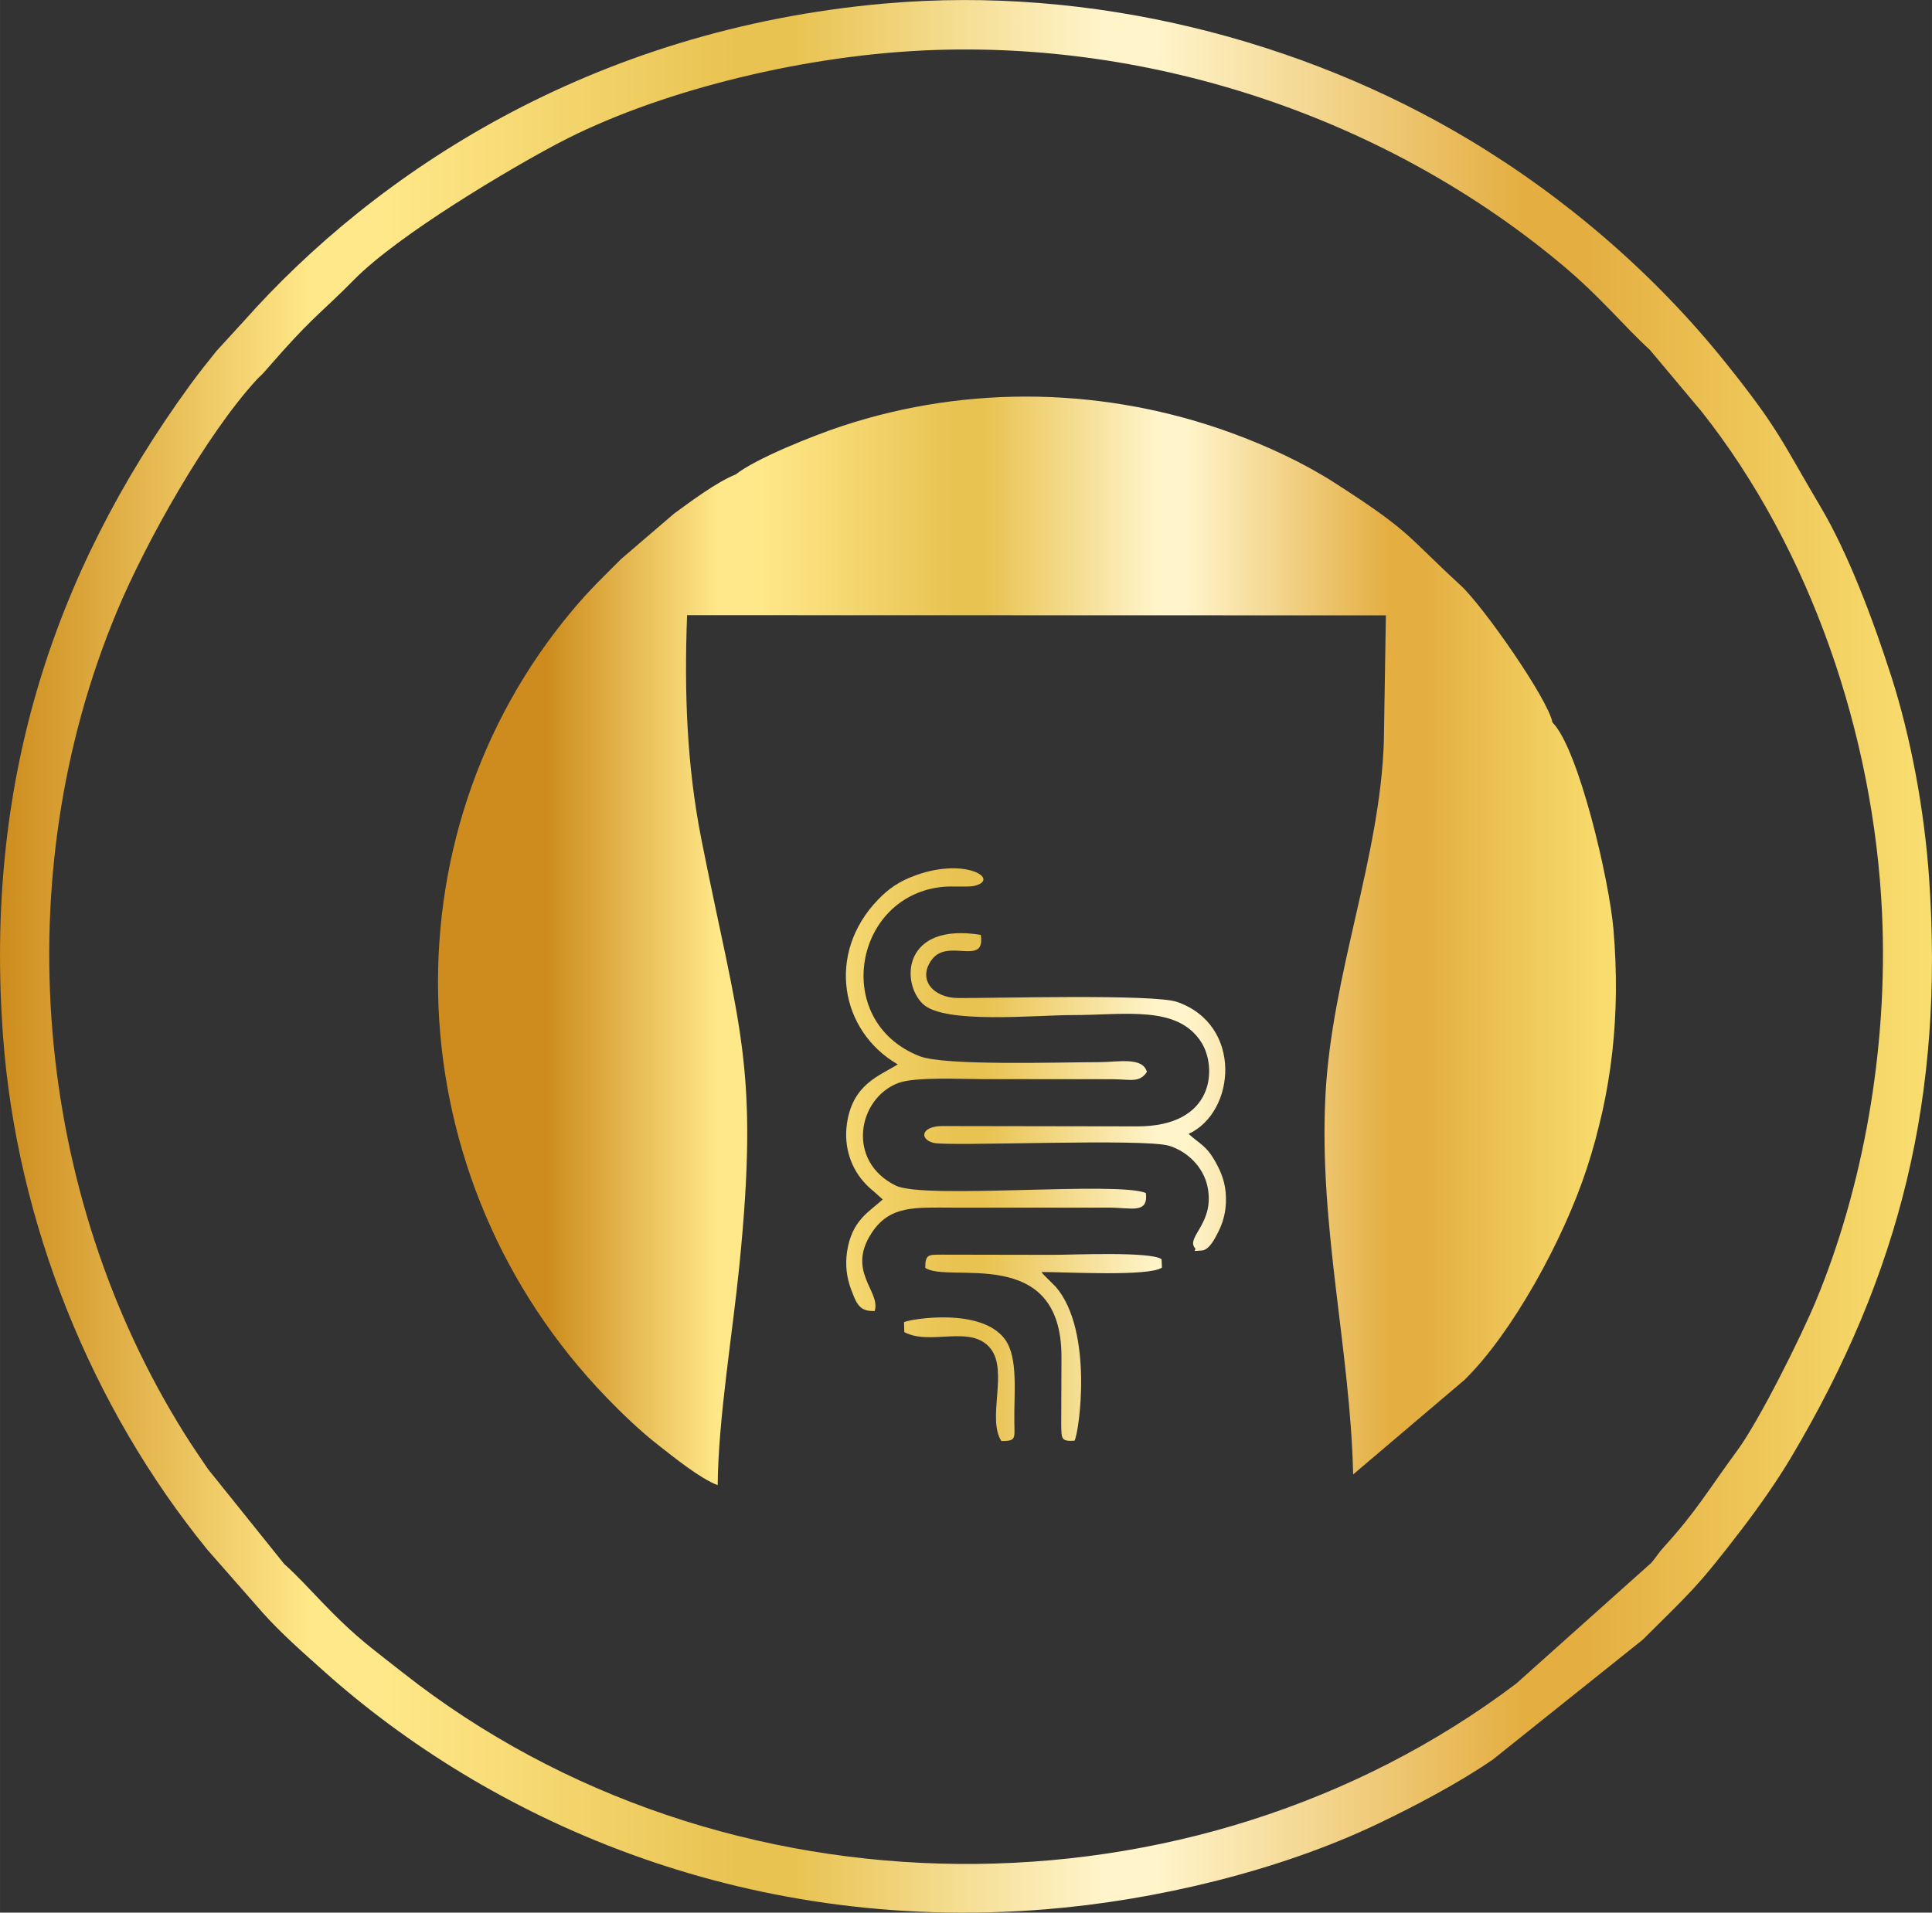
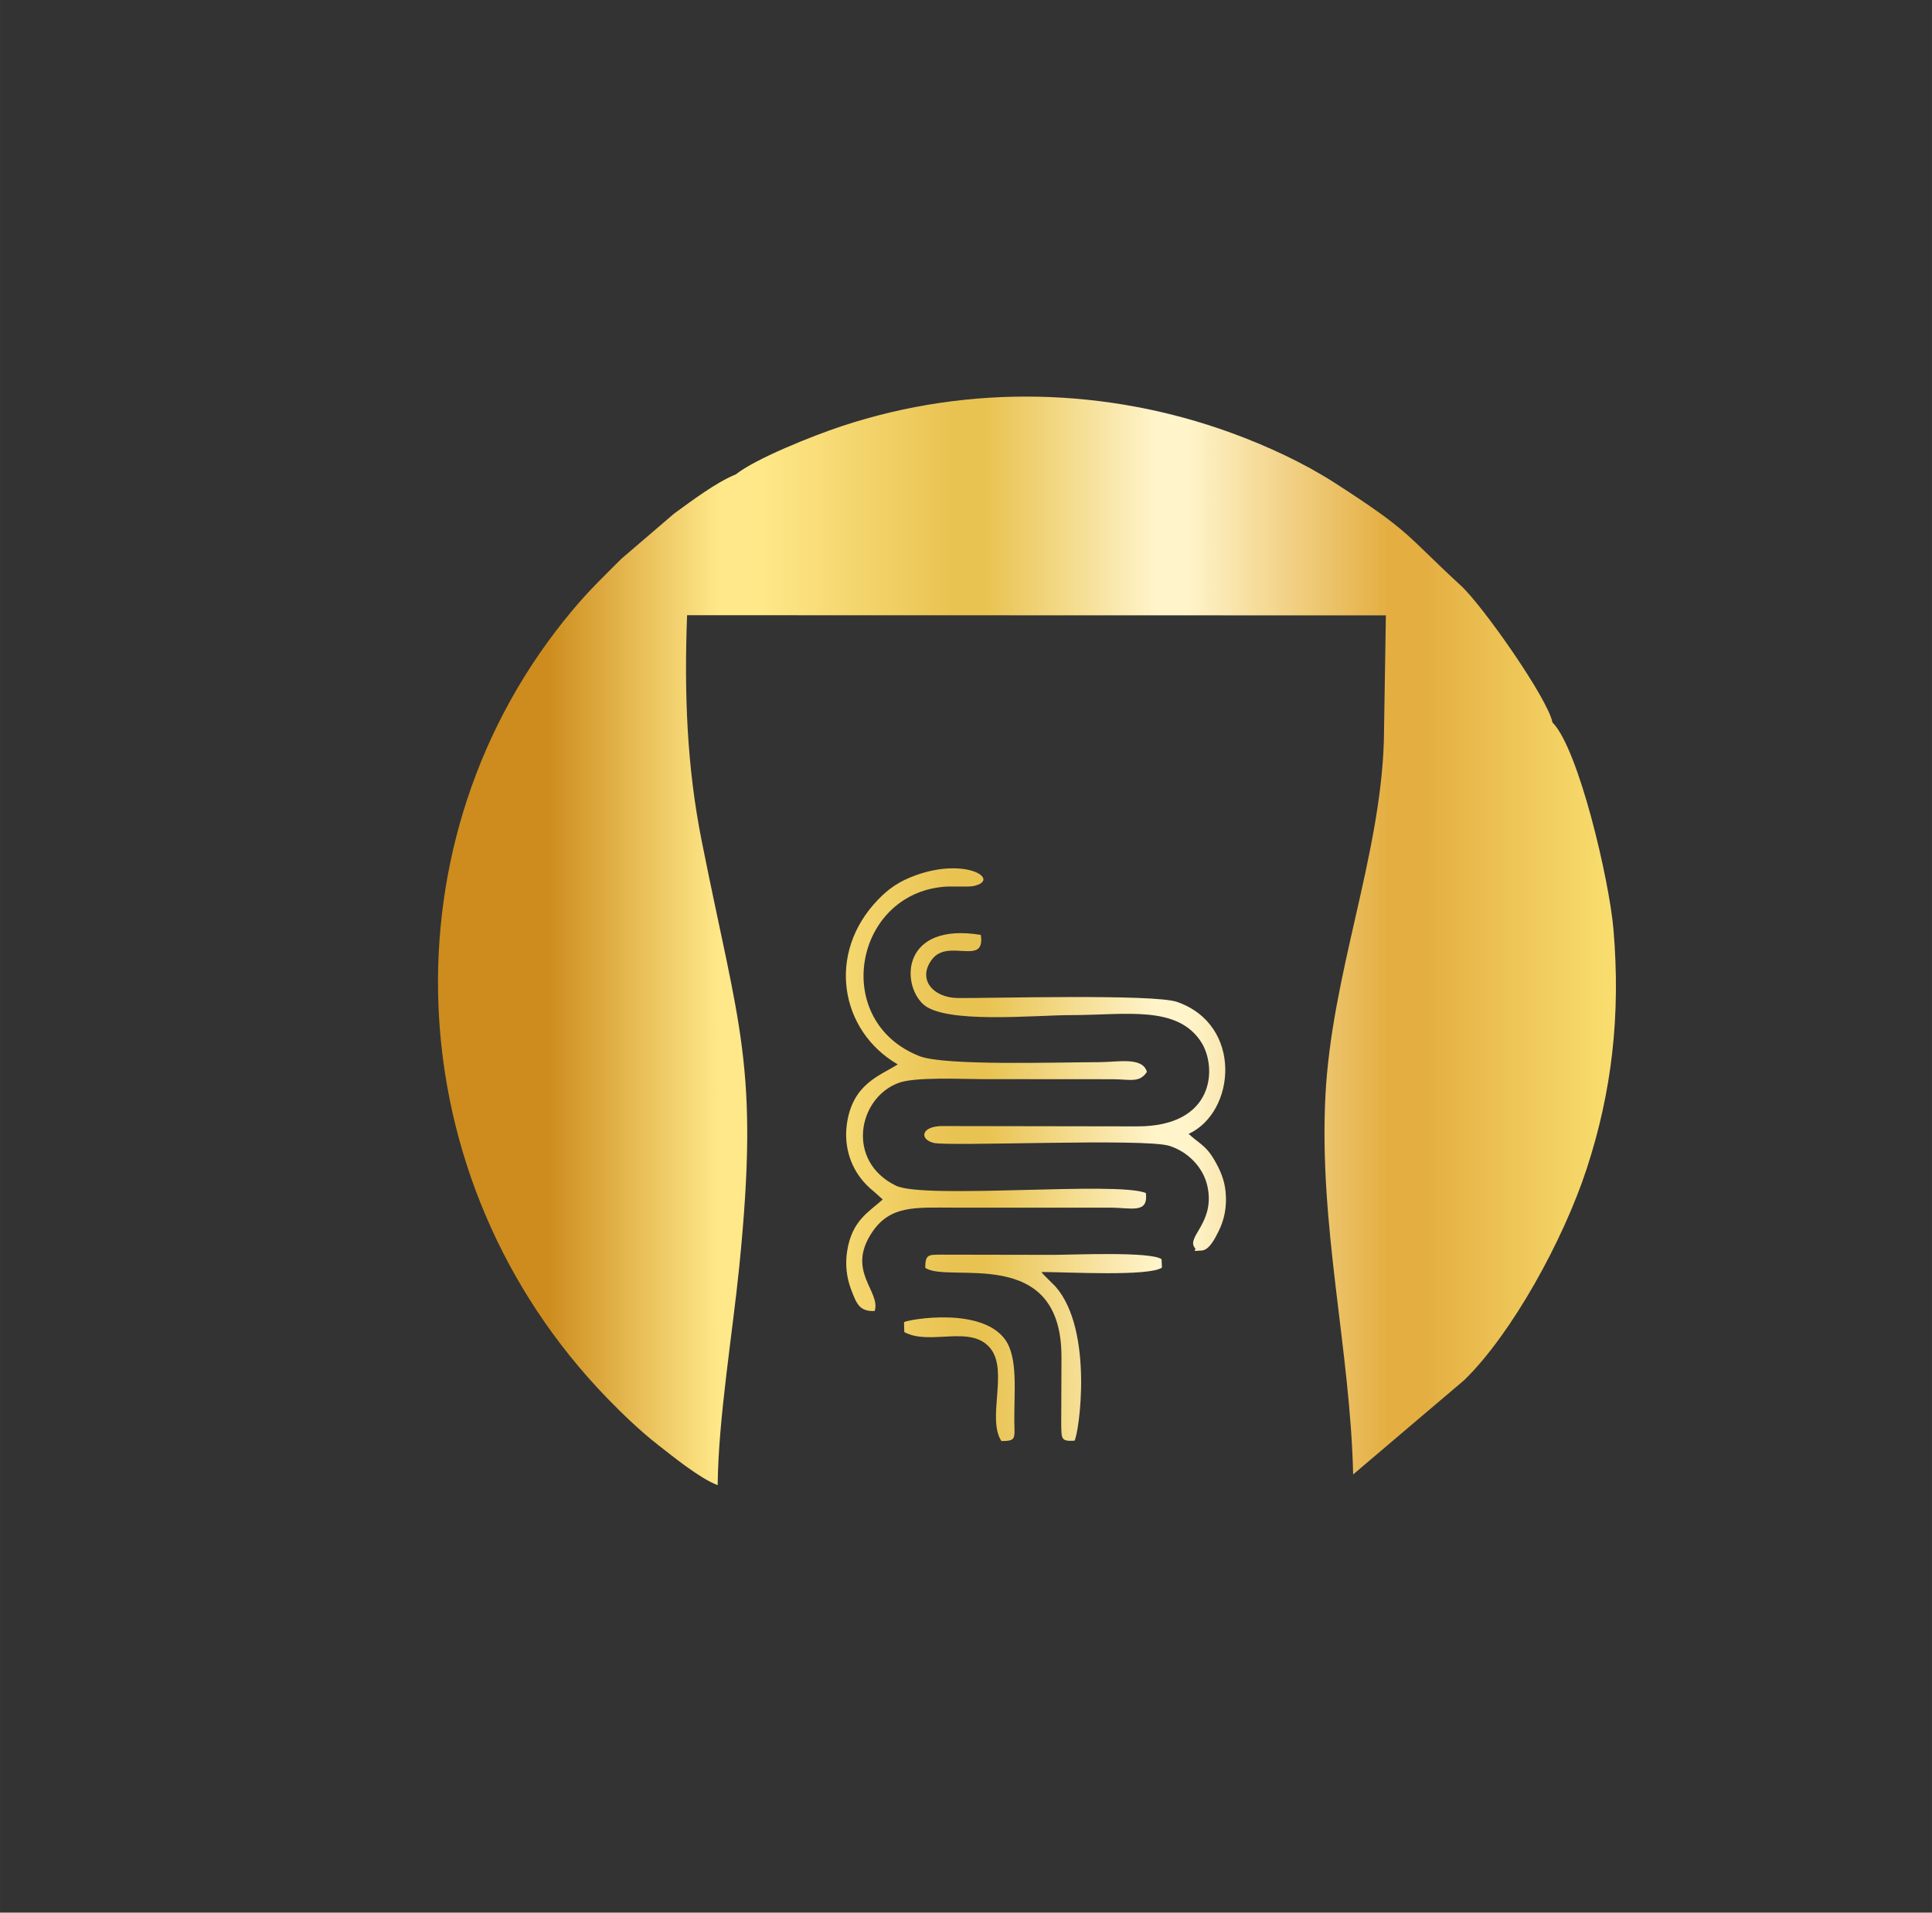
<svg xmlns="http://www.w3.org/2000/svg" xmlns:xlink="http://www.w3.org/1999/xlink" viewBox="0 0 1036.89 1026.75" style="shape-rendering:geometricPrecision; text-rendering:geometricPrecision; image-rendering:optimizeQuality; fill-rule:evenodd; clip-rule:evenodd" version="1.1" height="29.326mm" width="29.616mm" xml:space="preserve">
  <rect x="0" y="0" width="1036.89" height="1026.75" fill="#333333" stroke="none" />
  <defs>
    <style type="text/css">
   
    .fil0 {fill:url(#id0);fill-rule:nonzero}
    .fil1 {fill:url(#id1);fill-rule:nonzero}
   
  </style>
    <linearGradient y2="513.37" x2="1036.88" y1="513.37" x1="0" gradientUnits="userSpaceOnUse" id="id0">
      <stop style="stop-opacity:1; stop-color:#CD8C1D" offset="0" />
      <stop style="stop-opacity:1; stop-color:#FFE889" offset="0.161" />
      <stop style="stop-opacity:1; stop-color:#FFE889" offset="0.18" />
      <stop style="stop-opacity:1; stop-color:#FFE889" offset="0.2" />
      <stop style="stop-opacity:1; stop-color:#E9C352" offset="0.38" />
      <stop style="stop-opacity:1; stop-color:#E9C352" offset="0.412" />
      <stop style="stop-opacity:1; stop-color:#FFF4CA" offset="0.569" />
      <stop style="stop-opacity:1; stop-color:#FFF4CA" offset="0.6" />
      <stop style="stop-opacity:1; stop-color:#E4AE41" offset="0.788" />
      <stop style="stop-opacity:1; stop-color:#E4AE41" offset="0.82" />
      <stop style="stop-opacity:1; stop-color:#F9DF70" offset="1" />
    </linearGradient>
    <linearGradient y2="351.06" x2="867.28" y1="351.06" x1="293.4" xlink:href="#id0" gradientUnits="userSpaceOnUse" id="id1">
  </linearGradient>
  </defs>
  <g id="Layer_x0020_1">
-     <path d="M494.83 27.12c125.45,-6.07 251.26,37.49 344.2,115.6 20.2,16.98 32.18,32.02 46.44,45.09l27.66 32.99c58.51,73.85 92.61,173.73 96.96,269.53 3.34,73.56 -10.56,147.88 -35.43,207.88 -8.16,19.69 -30.5,64.45 -42.24,80.41 -15.07,20.48 -22.09,32.9 -39.57,52 -2.75,3.01 -4,5.35 -6.59,8.34l-72.54 64.86c-173.38,130.93 -426.05,129.04 -597.2,-5.64 -6.39,-5.03 -11.24,-8.72 -17.42,-13.69 -21.4,-17.18 -32.91,-32.71 -46.61,-44.94l-40.8 -50.82c-3.78,-5.59 -8.09,-11.79 -12.38,-18.63 -81.29,-129.45 -96.15,-298.88 -36.7,-441.56 15.64,-37.54 47.93,-95.01 75,-124.58 1.99,-2.17 2.19,-1.99 3.67,-3.66l10.35 -11.72c17.14,-19.13 22.44,-22.23 38.42,-38.46 23.78,-24.16 83.63,-59.6 109.89,-73.42 50.77,-26.71 126.72,-46.27 194.89,-49.57zm-19.4 -25.28c-159,13.93 -274.47,91.64 -344.51,170.47l-14.76 16.13c-4.6,5.7 -9.83,12.27 -14.25,18.36 -74.62,102.68 -110.09,215.04 -100.32,349.06 7.34,100.6 47.46,199.67 109.76,276.13l29.65 33.78c9.83,11.01 21.73,21.47 33.33,31.82 86.88,77.51 221.97,140.69 386.7,127.39 59.52,-4.8 125.88,-20.79 178.63,-46 20.05,-9.59 43.56,-22.01 61.56,-34.42l80.49 -64.38c24.4,-24.41 28.38,-26.86 53.12,-59.28 8.91,-11.67 18.59,-25.32 26.47,-38.58 58.63,-98.66 82.13,-194.11 74.04,-310.92 -2.54,-36.68 -9.84,-75.76 -20.35,-108.49 -9.99,-31.1 -23.27,-66.16 -37.85,-90.75 -21,-35.41 -22.15,-41.44 -51.11,-77.57 -37.99,-47.38 -85.54,-88.39 -137.63,-119.63 -89.99,-53.97 -203.1,-82.73 -312.95,-73.11z" class="fil0" />
    <path d="M394.88 254.68c-10.49,4.19 -24.38,14.7 -33.15,21.07l-28.28 24.25c-9.5,9.55 -16.7,16.25 -26.27,27.67 -102.47,122.23 -95.3,305.27 18.7,422.91 8,8.26 17.59,17.51 27.36,25.14 8.16,6.37 22.37,17.93 31.93,21.56 0.3,-35.41 7.97,-81.23 11.62,-117.68 10.85,-108.16 -0.25,-127.56 -20.29,-228.63 -7.86,-39.67 -9.34,-78.56 -7.75,-120.71l375.04 0.09 -1.08 67.74c-2.05,62.57 -28.03,124.94 -31.36,190.12 -3.59,70 13.31,136.03 14.88,203.31l59.66 -50.68c25.4,-24.74 53.13,-74.98 65.72,-113.53 13.47,-41.23 18.24,-82.3 14.33,-128.36 -2.25,-26.54 -18.73,-97.06 -32.75,-111.15 -2.42,-12.67 -37.37,-62.61 -49.17,-73.46 -29.91,-27.5 -26.24,-28.46 -67.54,-55.04 -16.54,-10.64 -36.11,-19.81 -55.9,-27.01 -66.18,-24.06 -140.04,-26.31 -208.91,-3.49 -15.55,5.15 -46.28,17.47 -56.81,25.89zm149.5 508.77c-0.19,-16.01 2.11,-34.46 -4.89,-44.27 -12.58,-17.62 -50.88,-11.05 -54.3,-9.45l0.13 5.36c13.87,7.57 35.93,-4.34 46.35,8.92 9.5,12.1 -2.08,37.48 5.77,49.59 8.02,-0.04 7.05,-1.3 6.95,-10.15zm-47.81 -82.86c12.29,8.65 73.13,-13.01 73.11,47.8l-0.13 36.57c0.15,7.52 -0.04,8.86 7.11,8.46 2.41,-3.7 10.46,-59.14 -10.15,-82.74l-5.24 -5.23c-2.23,-2.32 -0.64,-0.49 -2.31,-2.6 14.15,0.02 57.55,2.48 64.65,-2.36l-0.21 -4.51c-5.82,-4.27 -47.98,-2.34 -58.24,-2.34l-59.82 -0.11c-7,0.05 -8.77,-0.25 -8.76,7.07zm144.55 -10.84c1.75,1.6 -2.98,2.12 3.98,1.55 3.97,-0.32 7.14,-6.78 8.84,-10.17 3.18,-6.34 4.57,-13.25 3.86,-21.09 -0.62,-6.91 -3.18,-12.53 -6.51,-18.09 -4.11,-6.86 -7.58,-8.03 -13.36,-13.24 25.3,-11.71 29.2,-58.52 -6.19,-70.85 -12.58,-4.38 -100.16,-1.91 -117.67,-2.09 -13.33,-0.14 -22,-10.14 -13.79,-20.84 8.69,-11.33 28.73,4.02 26.1,-13.06 -41.89,-6.82 -43.06,25.6 -31.09,37.07 11.43,10.96 60.18,5.97 80.05,5.99 28.29,0.03 56.8,-5.62 69.53,14.81 8.22,13.2 7.33,45 -34.56,44.93l-105.06 -0.17c-10.85,0.24 -11.89,7.02 -4.26,9.02 7.95,2.09 113.04,-2.62 126.55,1.6 9.9,3.1 18.23,11.4 20.47,21.69 4.23,19.48 -11.31,27.01 -6.88,32.94zm-159.31 -98.35c-9.71,6.16 -24.22,10.45 -27.28,31.9 -1.81,12.68 2.37,24.57 10.58,32.83 1.92,1.93 1.92,1.83 3.88,3.5l4.76 4.27c-7.13,6.57 -16.58,11.1 -19.12,27.9 -1.09,7.19 -0.26,14.13 2.21,20.58 2.88,7.53 4.39,11.71 12.6,11.43 3.39,-10.67 -15.38,-21.23 -1.49,-42.14 9.73,-14.64 23.04,-13.41 43.31,-13.38l84.49 0.01c11.55,0.03 20.59,3.41 19.24,-7.84 -15.21,-6.49 -118.87,3.51 -134.19,-3.98 -26.85,-13.13 -20.42,-46.89 1.33,-55.1 8.97,-3.38 33.77,-2.08 45.15,-2.07l69.93 0.05c9.52,0.06 14.34,2.08 18.33,-3.94 -2.31,-8.25 -15.62,-5.23 -25.62,-5.22 -21.92,0.02 -83.04,2.06 -96.47,-3.24 -47.58,-18.77 -35.17,-86.99 13.37,-90.94 3.96,-0.33 12.89,0.25 15.77,-0.39 14.72,-3.26 -3.79,-15.53 -30.92,-5.83 -9.3,3.33 -14.84,7.37 -20.43,13.16 -27.82,28.79 -20.4,70.5 10.57,88.43z" class="fil1" />
  </g>
</svg>